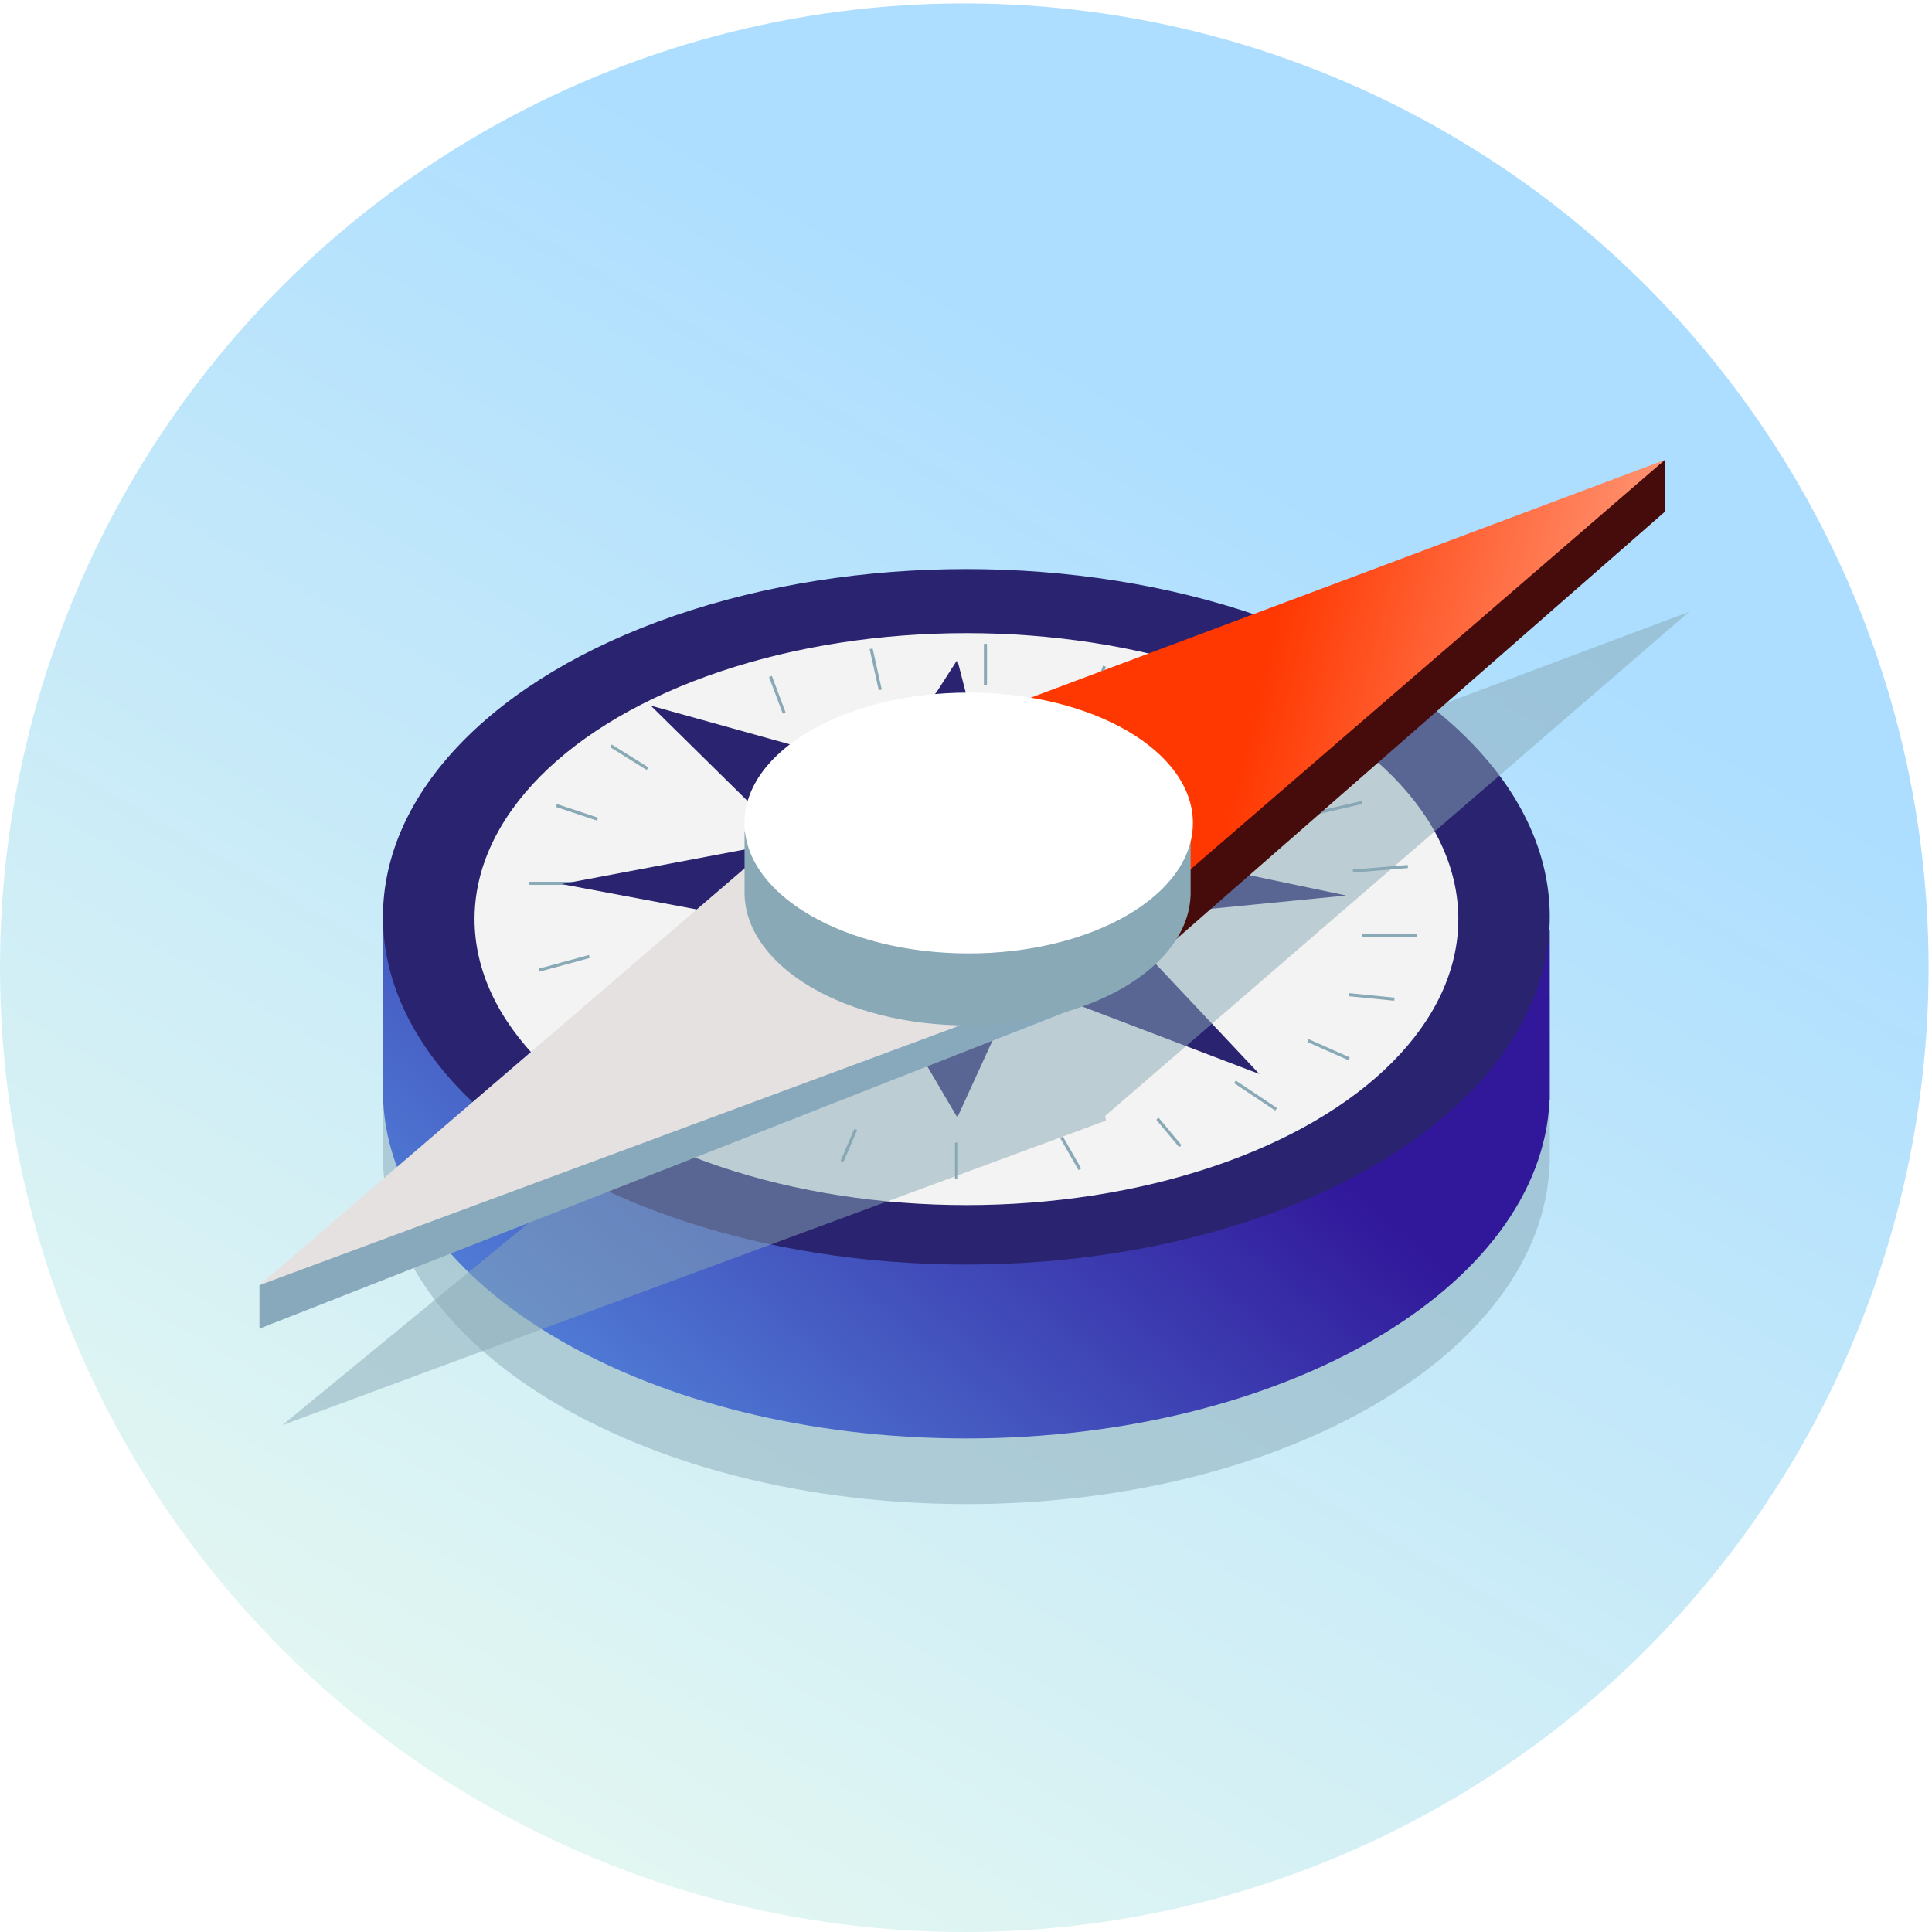
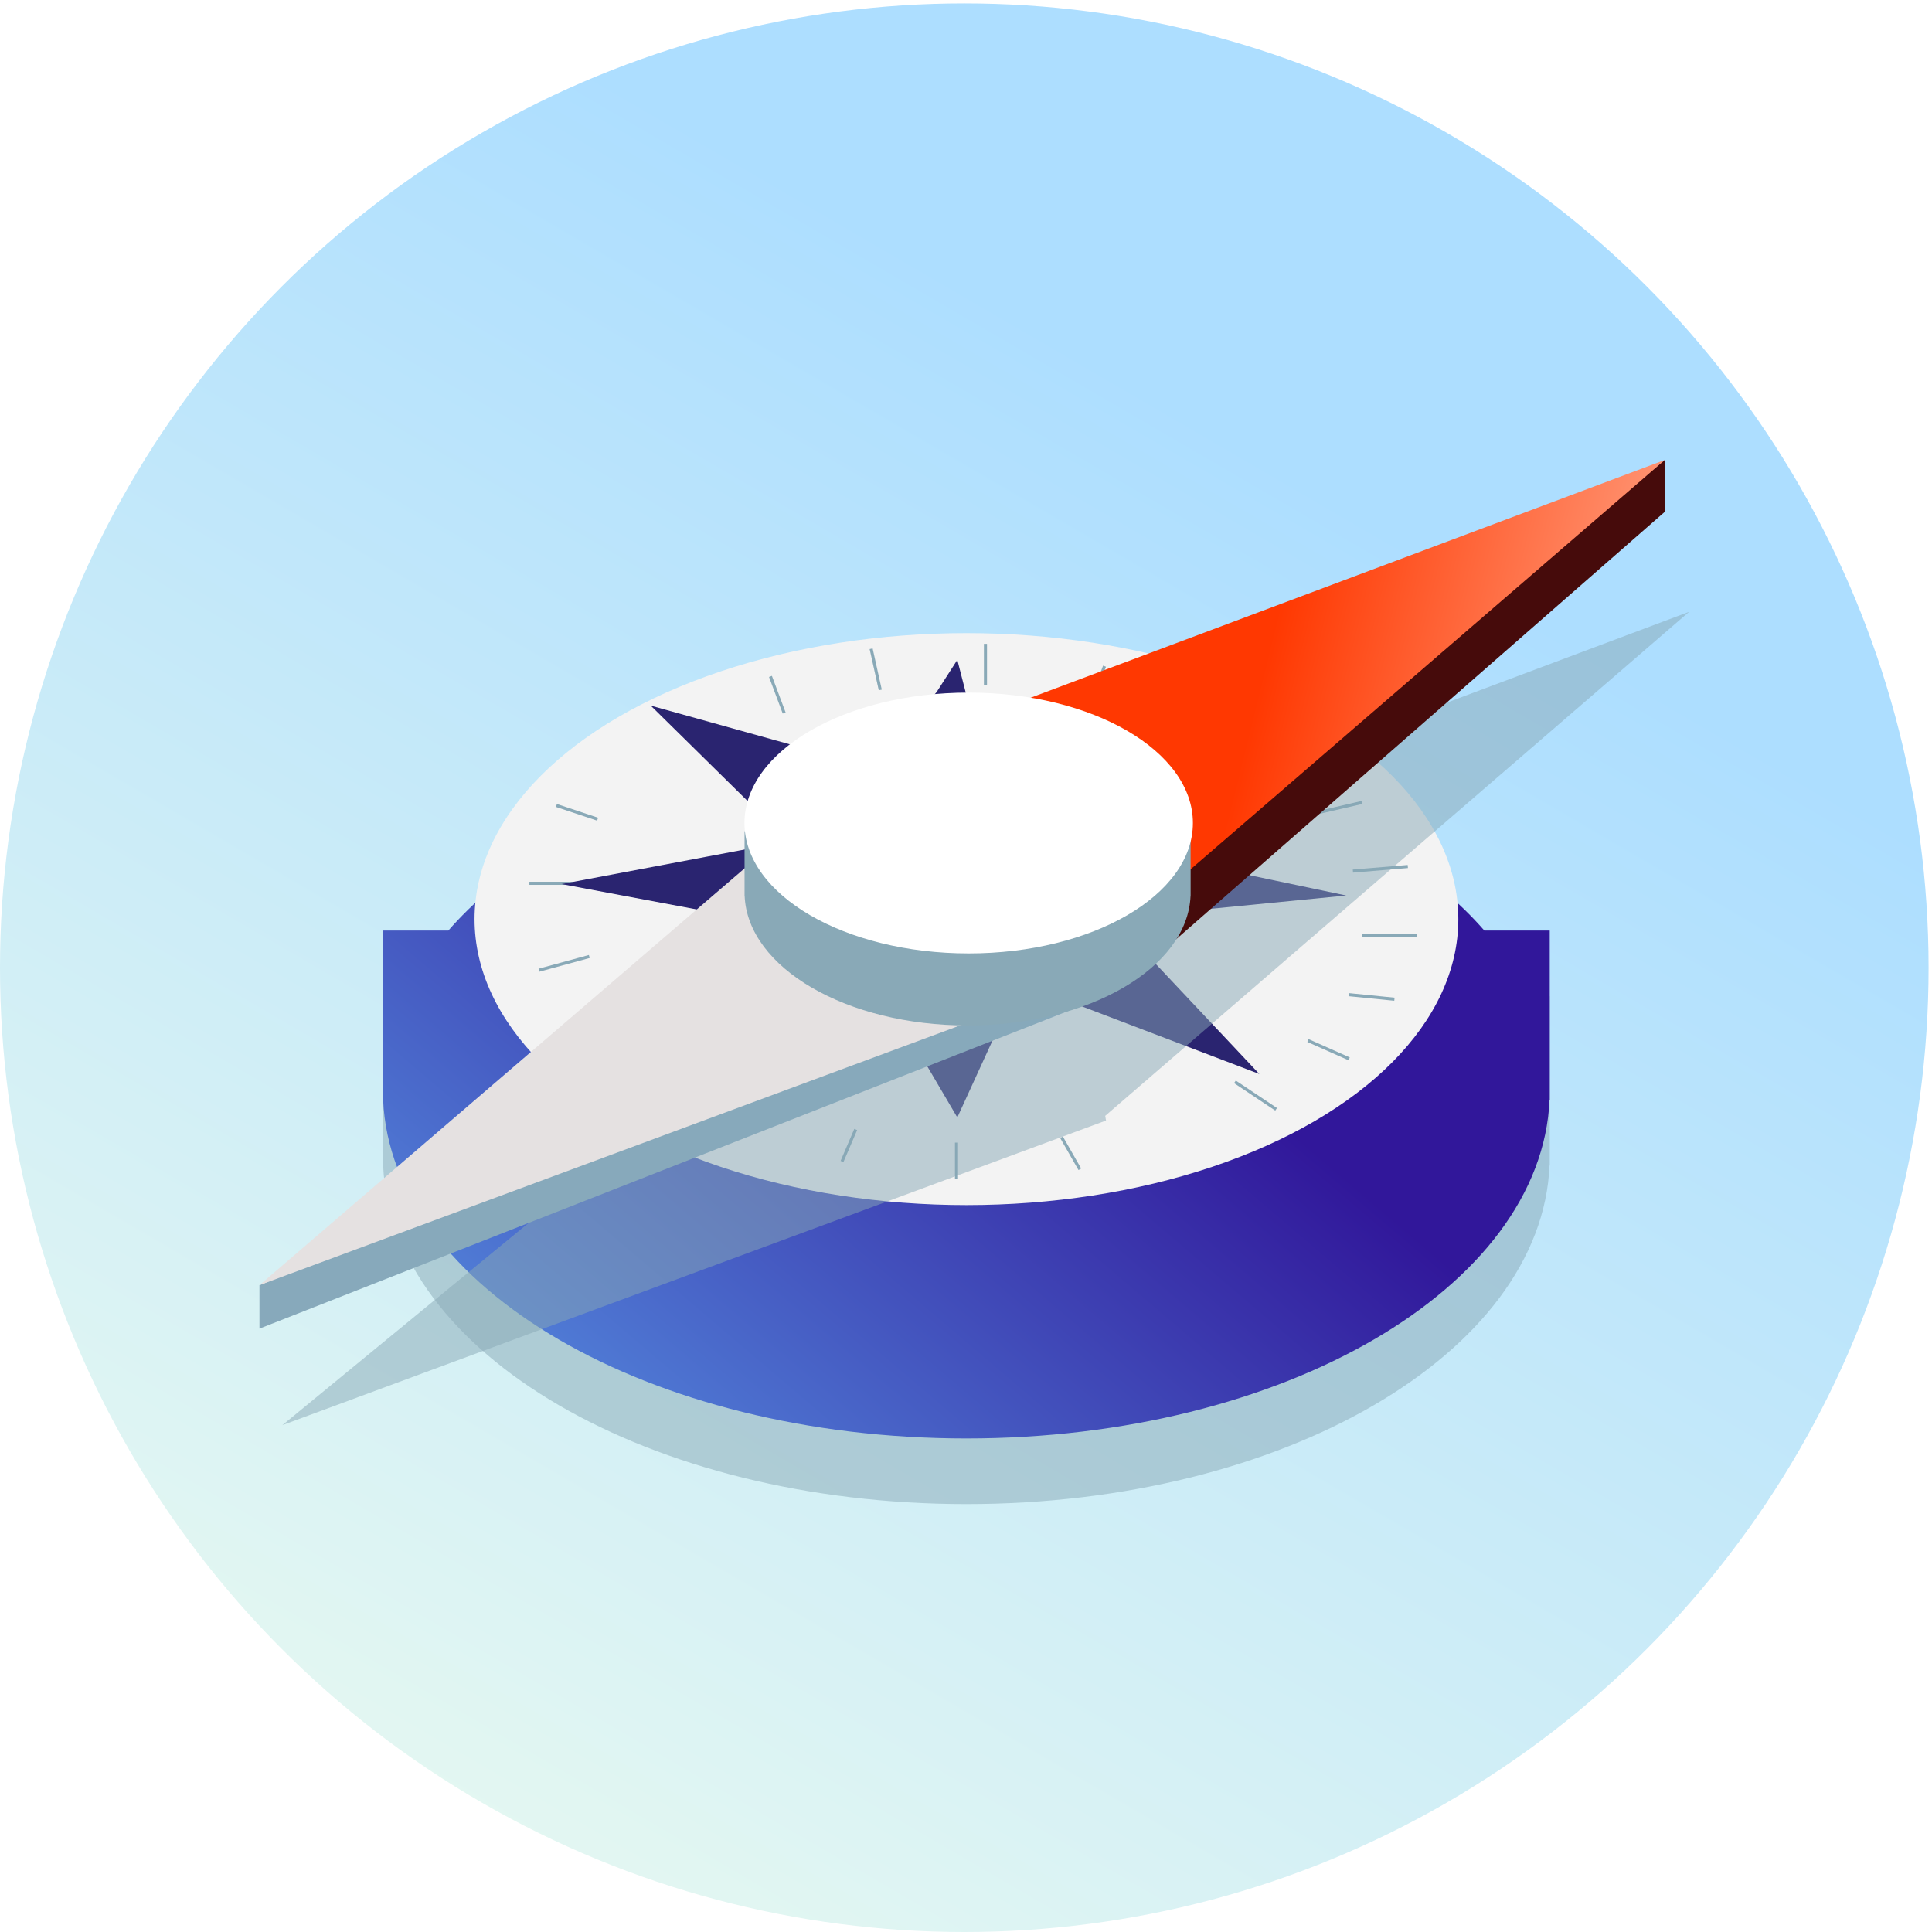
<svg xmlns="http://www.w3.org/2000/svg" width="366" height="366" viewBox="0 0 366 366" fill="none">
  <circle cx="182.676" cy="183.324" r="182.676" fill="url(#paint0_linear_7183_8098)" />
  <g filter="url(#filter0_f_7183_8098)">
    <path d="M183.065 153.177C225.749 153.177 262.78 167.602 281.193 188.718H293.585V220.791H293.547C292.005 256.373 243.131 284.936 183.065 284.936C122.998 284.936 74.124 256.373 72.581 220.791H72.543V188.718H84.936C103.348 167.602 140.38 153.177 183.065 153.177Z" fill="#89A9B7" fill-opacity="0.5" />
  </g>
  <path d="M183.065 140.743C225.747 140.743 262.778 155.167 281.191 176.282H293.585V208.355H293.547C292.005 243.938 243.131 272.502 183.065 272.502C122.998 272.502 74.123 243.938 72.581 208.355H72.543V176.282H84.938C103.35 155.167 140.381 140.743 183.065 140.743Z" fill="url(#paint1_linear_7183_8098)" />
-   <ellipse cx="183.069" cy="173.683" rx="110.521" ry="65.879" fill="#2A2470" />
  <ellipse cx="183.083" cy="174.117" rx="93.184" ry="54.177" fill="#F3F3F3" />
  <line x1="181.201" y1="216.455" x2="181.201" y2="223.39" stroke="#89A9B7" stroke-width="0.585" />
  <line x1="162.108" y1="213.97" x2="159.507" y2="220.038" stroke="#89A9B7" stroke-width="0.585" />
  <line x1="111.635" y1="181.198" x2="102.1" y2="183.798" stroke="#89A9B7" stroke-width="0.585" />
  <line x1="109.827" y1="167.338" x2="100.291" y2="167.338" stroke="#89A9B7" stroke-width="0.585" />
  <line x1="113.209" y1="155.188" x2="105.408" y2="152.587" stroke="#89A9B7" stroke-width="0.585" />
-   <line x1="122.669" y1="145.623" x2="115.734" y2="141.289" stroke="#89A9B7" stroke-width="0.585" />
  <line x1="148.556" y1="135.075" x2="145.956" y2="128.141" stroke="#89A9B7" stroke-width="0.585" />
  <line x1="166.76" y1="130.703" x2="165.027" y2="122.901" stroke="#89A9B7" stroke-width="0.585" />
  <line x1="186.687" y1="129.772" x2="186.687" y2="121.971" stroke="#89A9B7" stroke-width="0.585" />
  <line x1="206.641" y1="133.137" x2="209.241" y2="126.202" stroke="#89A9B7" stroke-width="0.585" />
  <line x1="201.096" y1="215.443" x2="204.564" y2="221.511" stroke="#89A9B7" stroke-width="0.585" />
-   <line x1="219.27" y1="211.933" x2="223.604" y2="217.134" stroke="#89A9B7" stroke-width="0.585" />
  <line x1="233.949" y1="204.943" x2="241.75" y2="210.144" stroke="#89A9B7" stroke-width="0.585" />
  <line x1="247.78" y1="197.118" x2="255.582" y2="200.585" stroke="#89A9B7" stroke-width="0.585" />
  <line x1="255.493" y1="188.425" x2="264.162" y2="189.292" stroke="#89A9B7" stroke-width="0.585" />
  <line x1="258.062" y1="177.155" x2="268.464" y2="177.155" stroke="#89A9B7" stroke-width="0.585" />
  <line x1="256.293" y1="165.021" x2="266.695" y2="164.154" stroke="#89A9B7" stroke-width="0.585" />
  <line x1="246.717" y1="154.625" x2="257.986" y2="152.025" stroke="#89A9B7" stroke-width="0.585" />
  <path d="M149.363 159.369L123.278 133.673L165.32 145.375L177.455 131.073L181.356 125.005L185.257 140.174L219.93 162.279L255.037 169.647L210.828 173.981L238.567 203.453L193.058 186.117L181.356 211.688L155.918 168.405L141.048 173.981L106.375 167.48L149.363 159.369Z" fill="#2A2470" />
  <g filter="url(#filter1_f_7183_8098)">
    <path d="M209.37 211.389L209.527 212.275L53.497 269.979L198.692 150.73L200.448 160.715L319.989 115.903L209.37 211.389Z" fill="#89A9B7" fill-opacity="0.5" />
  </g>
  <path d="M49.151 251.698V243.463L185.678 187.552L204.748 190.586L49.151 251.698Z" fill="#87A9BB" />
  <path d="M315.365 96.968L315.365 87.14L200.504 179.727L214.291 185.385L315.365 96.968Z" fill="#460B0B" />
  <path d="M49.151 243.463L141.469 164.148L188.278 191.887L49.151 243.463Z" fill="#E5E1E1" />
  <path d="M315.37 87.143L194.354 132.509L203.05 184.099L315.37 87.143Z" fill="url(#paint2_linear_7183_8098)" />
  <path d="M183.302 143.892C199.62 143.892 213.775 149.406 220.814 157.479H225.553V169.739H225.539C224.949 183.342 206.265 194.262 183.302 194.262C160.339 194.262 141.655 183.342 141.066 169.739H141.05V157.479H145.791C152.83 149.406 166.985 143.892 183.302 143.892Z" fill="#89A9B7" />
  <ellipse cx="183.508" cy="155.913" rx="42.475" ry="24.705" fill="white" />
  <defs>
    <filter id="filter0_f_7183_8098" x="69.814" y="150.448" width="226.501" height="137.218" filterUnits="userSpaceOnUse" color-interpolation-filters="sRGB">
      <feFlood flood-opacity="0" result="BackgroundImageFix" />
      <feBlend mode="normal" in="SourceGraphic" in2="BackgroundImageFix" result="shape" />
      <feGaussianBlur stdDeviation="1.365" result="effect1_foregroundBlur_7183_8098" />
    </filter>
    <filter id="filter1_f_7183_8098" x="51.743" y="114.149" width="270.001" height="157.585" filterUnits="userSpaceOnUse" color-interpolation-filters="sRGB">
      <feFlood flood-opacity="0" result="BackgroundImageFix" />
      <feBlend mode="normal" in="SourceGraphic" in2="BackgroundImageFix" result="shape" />
      <feGaussianBlur stdDeviation="0.877" result="effect1_foregroundBlur_7183_8098" />
    </filter>
    <linearGradient id="paint0_linear_7183_8098" x1="365.352" y1="17.032" x2="103.909" y2="465.977" gradientUnits="userSpaceOnUse">
      <stop offset="0.237" stop-color="#ADDEFF" />
      <stop offset="1" stop-color="#F5FFED" />
    </linearGradient>
    <linearGradient id="paint1_linear_7183_8098" x1="-21.565" y1="262.515" x2="131.566" y2="82.758" gradientUnits="userSpaceOnUse">
      <stop stop-color="#65C2FF" />
      <stop offset="0.887" stop-color="#31179A" />
    </linearGradient>
    <linearGradient id="paint2_linear_7183_8098" x1="162.218" y1="165.355" x2="312.018" y2="202.289" gradientUnits="userSpaceOnUse">
      <stop offset="0.426" stop-color="#FF3801" />
      <stop offset="0.977" stop-color="#FFAF94" />
    </linearGradient>
  </defs>
</svg>